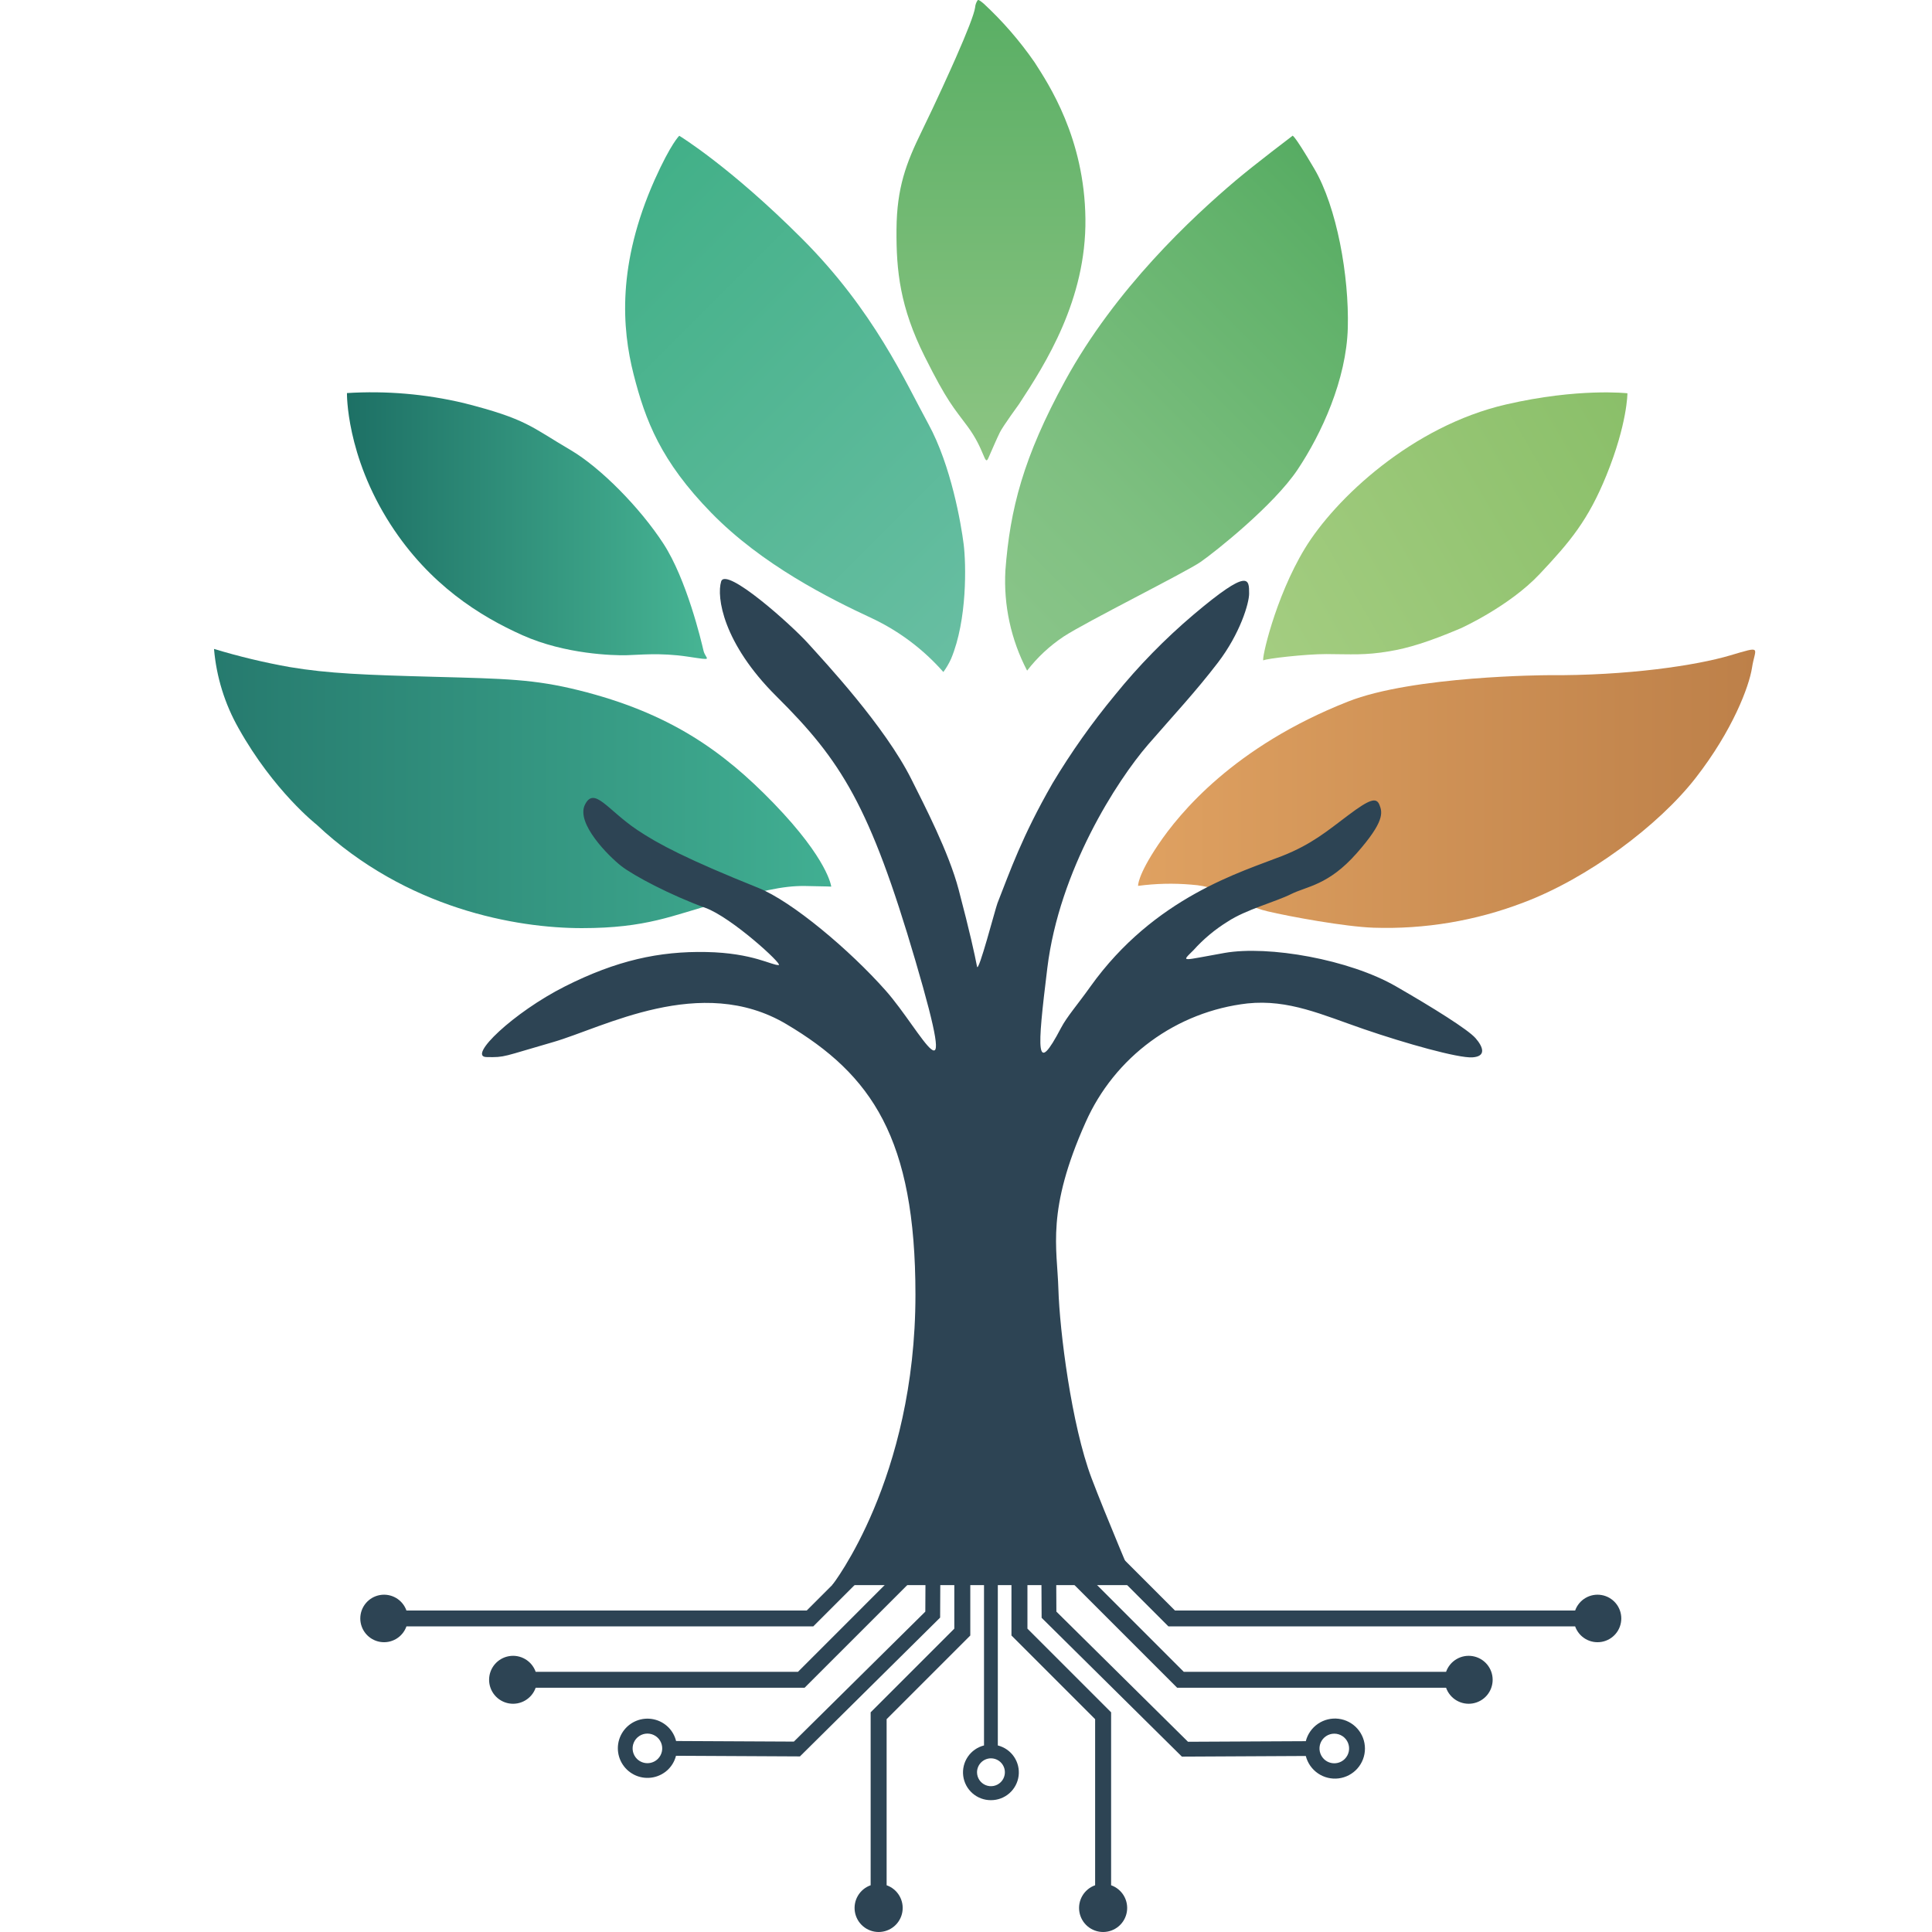
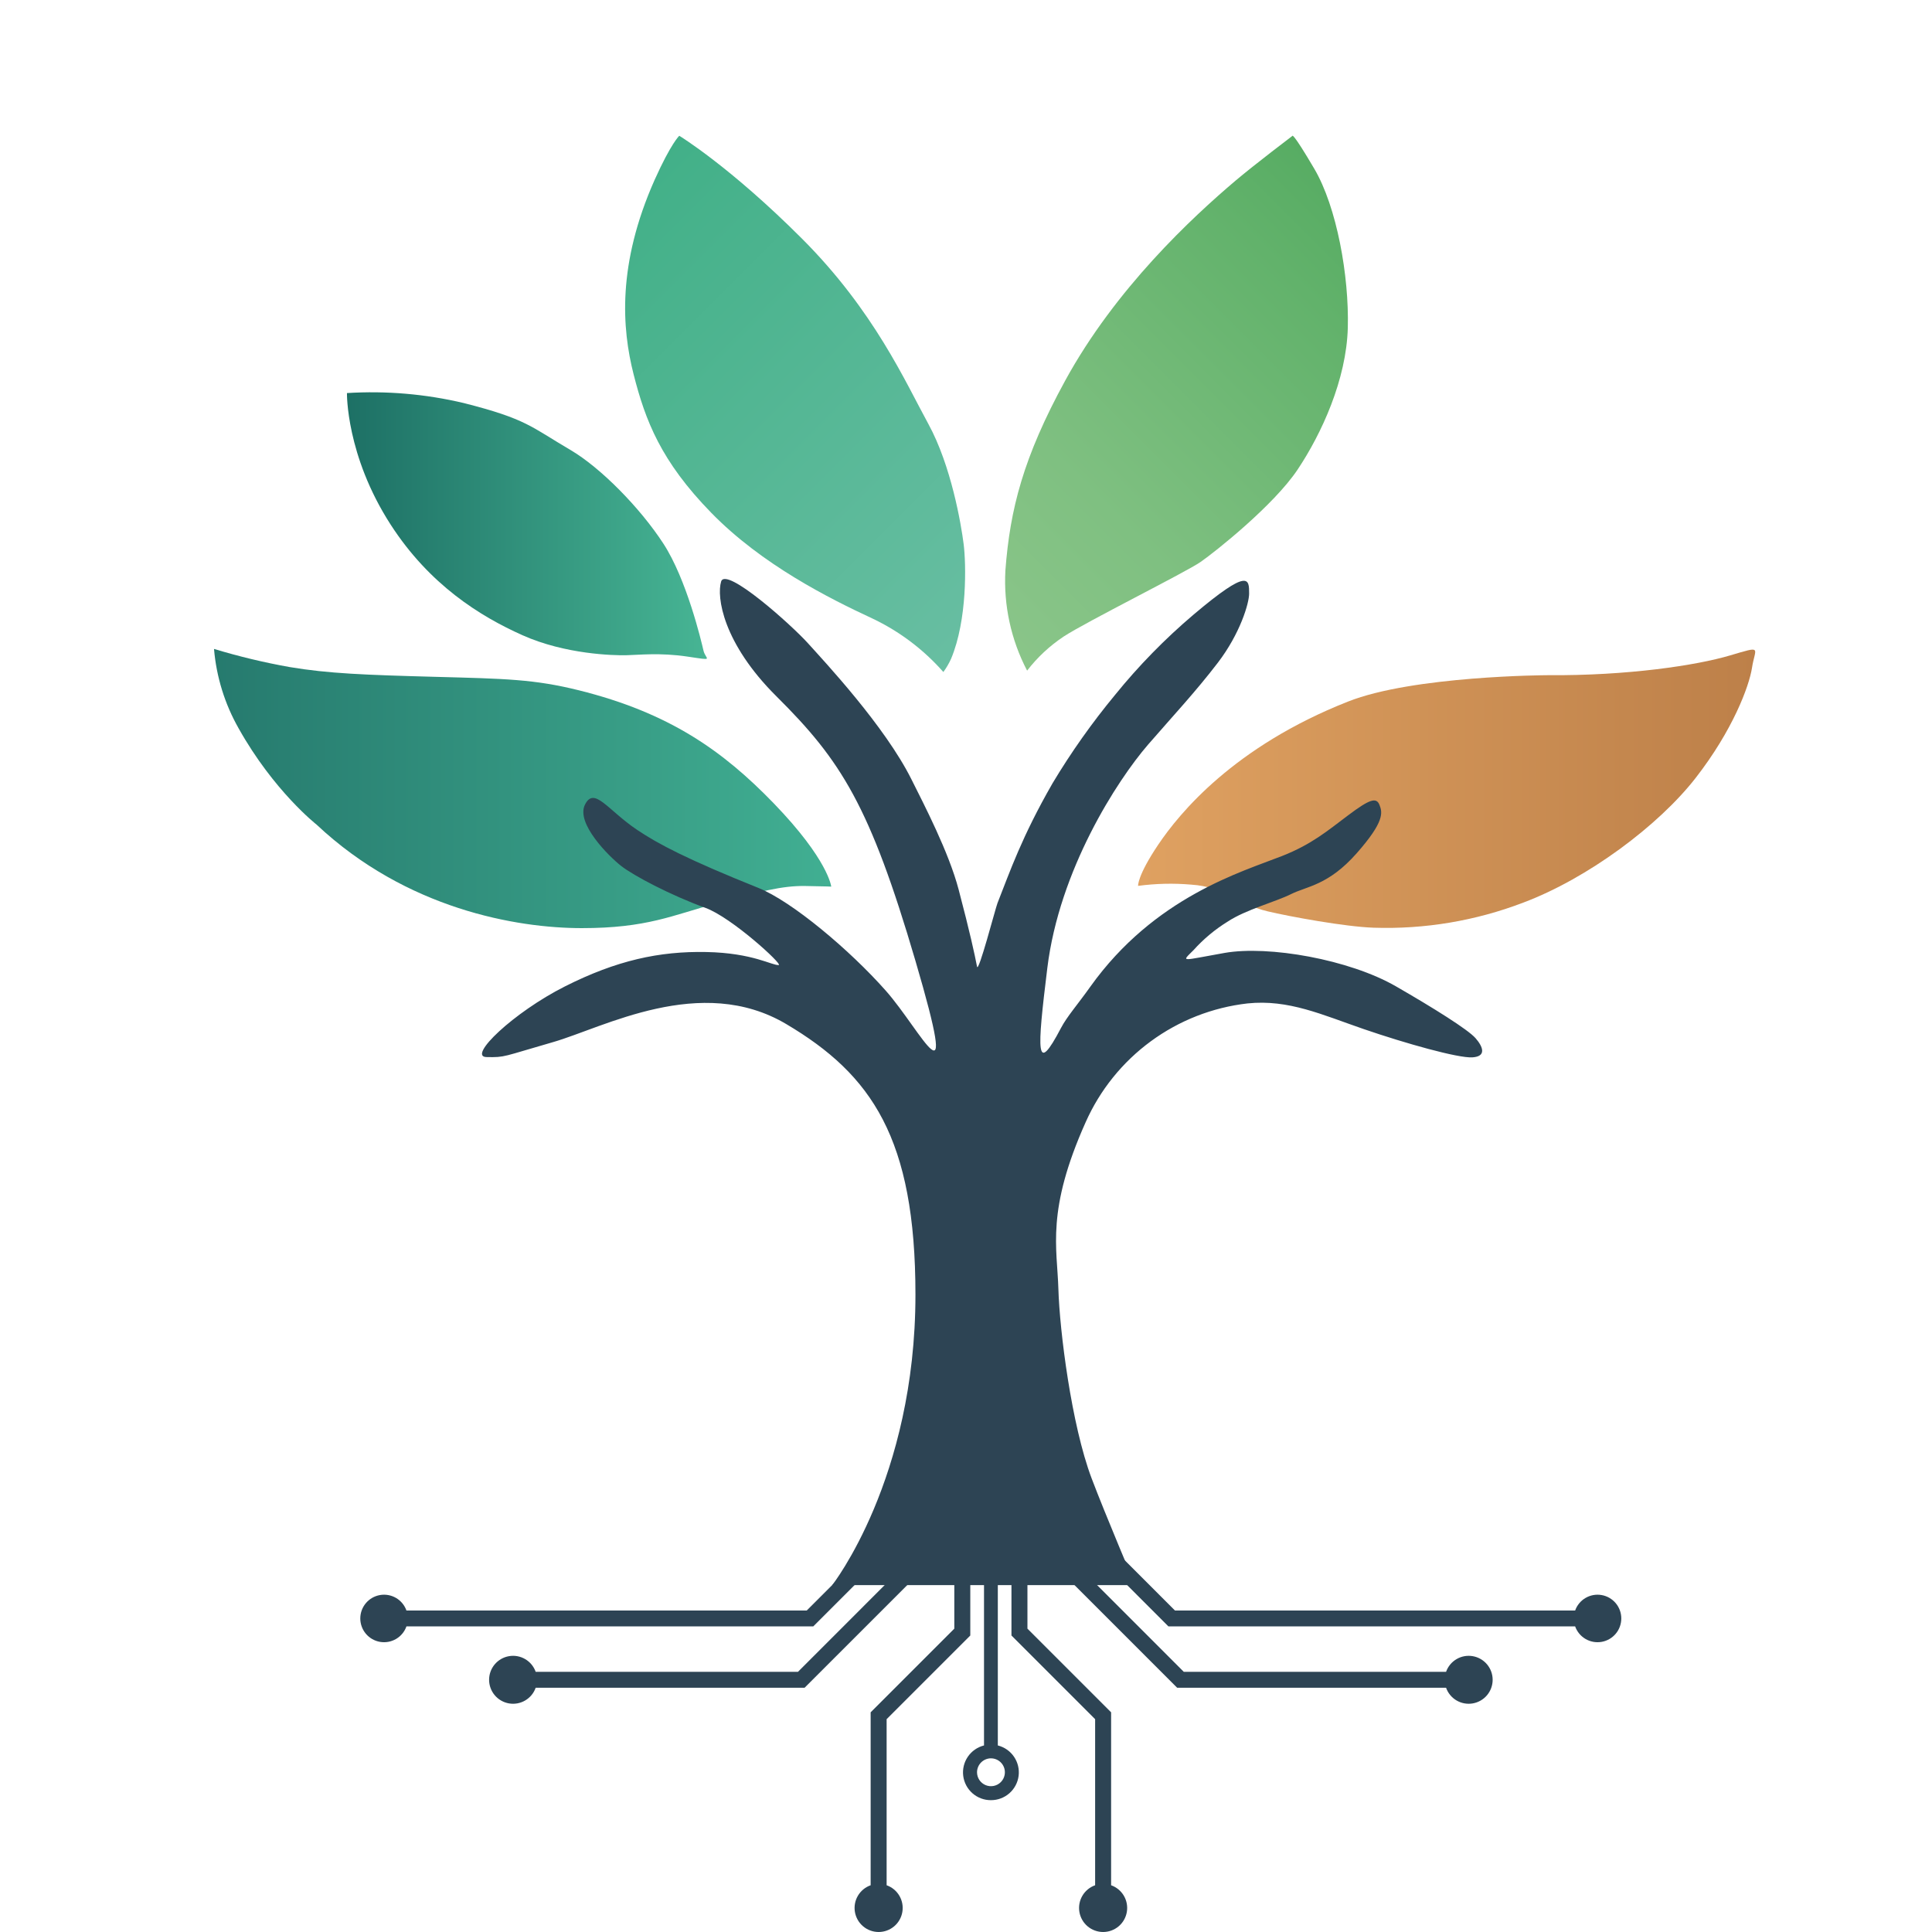
<svg xmlns="http://www.w3.org/2000/svg" width="500" height="500" viewBox="0 0 500 500" fill="none">
  <path d="M249.043 323.434C247.581 323.436 246.166 323.954 245.049 324.897C243.931 325.84 243.183 327.148 242.936 328.589C242.688 330.03 242.958 331.512 243.697 332.774C244.436 334.035 245.597 334.995 246.975 335.484V421.492L225.322 443.145V487.903C223.936 488.391 222.768 489.353 222.023 490.62C221.278 491.886 221.006 493.375 221.253 494.824C221.501 496.272 222.253 497.586 223.376 498.533C224.499 499.48 225.921 500 227.39 500C228.859 500 230.281 499.48 231.404 498.533C232.527 497.586 233.279 496.272 233.526 494.824C233.774 493.375 233.501 491.886 232.756 490.62C232.012 489.353 230.843 488.391 229.458 487.903V444.921L251.111 423.267V335.484C252.489 334.995 253.65 334.035 254.389 332.774C255.128 331.512 255.398 330.03 255.15 328.589C254.903 327.148 254.155 325.84 253.037 324.897C251.92 323.954 250.505 323.436 249.043 323.434Z" fill="#2D4454" />
  <path d="M256.459 465.881C258.215 465.887 259.913 465.25 261.231 464.091C262.55 462.931 263.399 461.329 263.617 459.587C263.836 457.844 263.409 456.082 262.417 454.633C261.426 453.184 259.938 452.148 258.235 451.72V343.052H254.662V451.72C252.957 452.148 251.468 453.186 250.477 454.638C249.485 456.089 249.06 457.854 249.281 459.598C249.502 461.342 250.355 462.944 251.678 464.102C253 465.26 254.702 465.893 256.459 465.881ZM256.459 455.055C257.172 455.055 257.87 455.266 258.462 455.662C259.055 456.058 259.517 456.621 259.79 457.28C260.063 457.939 260.135 458.664 259.995 459.363C259.856 460.063 259.513 460.705 259.009 461.209C258.505 461.713 257.862 462.057 257.163 462.196C256.463 462.335 255.739 462.264 255.08 461.991C254.421 461.718 253.858 461.256 253.462 460.663C253.066 460.07 252.854 459.373 252.854 458.66C252.857 457.705 253.238 456.789 253.913 456.114C254.589 455.438 255.504 455.057 256.459 455.055Z" fill="#2D4454" />
  <path d="M231.818 407.352L206.516 432.665H138.632C138.146 431.284 137.186 430.12 135.924 429.379C134.662 428.637 133.178 428.366 131.735 428.613C130.292 428.859 128.983 429.609 128.039 430.728C127.096 431.847 126.578 433.264 126.578 434.727C126.578 436.191 127.096 437.608 128.039 438.727C128.983 439.846 130.292 440.595 131.735 440.842C133.178 441.089 134.662 440.818 135.924 440.076C137.186 439.335 138.146 438.171 138.632 436.79H208.226L235.954 409.063L231.818 407.352Z" fill="#2D4454" />
  <path d="M237.989 393.396L210.478 420.907H105.189C104.705 422.275 103.753 423.427 102.502 424.16C101.251 424.894 99.78 425.162 98.351 424.916C96.921 424.671 95.624 423.928 94.689 422.819C93.755 421.71 93.242 420.306 93.242 418.855C93.242 417.405 93.755 416.001 94.689 414.892C95.624 413.783 96.921 413.04 98.351 412.795C99.78 412.549 101.251 412.817 102.502 413.55C103.753 414.284 104.705 415.436 105.189 416.804H208.779L233.897 391.697L237.989 393.396Z" fill="#2D4454" />
-   <path d="M247.04 371.483C246.214 370.637 245.204 369.994 244.088 369.603C242.972 369.212 241.78 369.085 240.607 369.231C239.434 369.378 238.31 369.794 237.324 370.446C236.338 371.099 235.517 371.971 234.924 372.994C234.331 374.017 233.982 375.163 233.906 376.343C233.83 377.523 234.027 378.705 234.484 379.795C234.94 380.886 235.642 381.857 236.536 382.631C237.429 383.405 238.49 383.962 239.635 384.259L239.472 417.085L205.455 450.724L174.967 450.572C174.644 449.249 173.971 448.037 173.018 447.064C171.952 445.985 170.59 445.246 169.104 444.942C167.618 444.637 166.075 444.78 164.671 445.352C163.266 445.925 162.063 446.902 161.213 448.158C160.364 449.415 159.906 450.895 159.899 452.412C159.891 453.929 160.334 455.414 161.171 456.679C162.007 457.945 163.201 458.933 164.6 459.52C165.999 460.106 167.54 460.265 169.029 459.975C170.518 459.685 171.887 458.96 172.964 457.891C173.927 456.925 174.611 455.717 174.945 454.394L207.025 454.557L243.305 418.633L243.467 384.215C244.794 383.895 246.01 383.221 246.986 382.267C248.411 380.837 249.215 378.904 249.226 376.886C249.236 374.868 248.451 372.927 247.04 371.483ZM238.866 379.571C238.329 379.035 237.963 378.352 237.814 377.609C237.666 376.865 237.741 376.094 238.031 375.393C238.321 374.692 238.812 374.093 239.442 373.671C240.073 373.25 240.814 373.025 241.573 373.025C242.331 373.025 243.073 373.25 243.703 373.671C244.333 374.093 244.825 374.692 245.115 375.393C245.404 376.094 245.48 376.865 245.331 377.609C245.182 378.352 244.816 379.035 244.279 379.571C243.559 380.285 242.587 380.685 241.573 380.685C240.559 380.685 239.586 380.285 238.866 379.571ZM164.844 455.195C164.307 454.66 163.941 453.977 163.792 453.233C163.644 452.489 163.719 451.718 164.009 451.017C164.298 450.316 164.79 449.717 165.42 449.296C166.051 448.874 166.792 448.649 167.55 448.649C168.309 448.649 169.05 448.874 169.681 449.296C170.311 449.717 170.803 450.316 171.092 451.017C171.382 451.718 171.457 452.489 171.309 453.233C171.16 453.977 170.794 454.66 170.257 455.195C169.537 455.909 168.564 456.31 167.55 456.31C166.537 456.31 165.564 455.909 164.844 455.195Z" fill="#2D4454" />
  <path d="M263.832 323.434C265.295 323.436 266.709 323.954 267.827 324.897C268.944 325.84 269.692 327.148 269.94 328.589C270.187 330.03 269.917 331.512 269.178 332.774C268.439 334.035 267.278 334.995 265.9 335.484V421.492L287.554 443.145V487.903C288.94 488.391 290.108 489.353 290.853 490.62C291.597 491.886 291.87 493.375 291.622 494.824C291.375 496.272 290.623 497.586 289.5 498.533C288.377 499.48 286.955 500 285.486 500C284.017 500 282.595 499.48 281.472 498.533C280.349 497.586 279.597 496.272 279.349 494.824C279.102 493.375 279.375 491.886 280.119 490.62C280.864 489.353 282.032 488.391 283.418 487.903V444.921L261.765 423.267V335.484C260.387 334.995 259.226 334.035 258.487 332.774C257.747 331.512 257.478 330.03 257.725 328.589C257.972 327.148 258.721 325.84 259.838 324.897C260.956 323.954 262.37 323.436 263.832 323.434Z" fill="#2D4454" />
  <path d="M281.058 407.352L306.36 432.665H374.243C374.73 431.284 375.689 430.12 376.951 429.379C378.213 428.637 379.697 428.366 381.14 428.613C382.583 428.859 383.892 429.609 384.836 430.728C385.78 431.847 386.298 433.264 386.298 434.727C386.298 436.191 385.78 437.608 384.836 438.727C383.892 439.846 382.583 440.595 381.14 440.842C379.697 441.089 378.213 440.818 376.951 440.076C375.689 439.335 374.73 438.171 374.243 436.79H304.649L276.922 409.063L281.058 407.352Z" fill="#2D4454" />
  <path d="M274.886 393.396L302.386 420.907H407.644C408.127 422.275 409.079 423.427 410.33 424.16C411.582 424.894 413.052 425.162 414.482 424.916C415.911 424.671 417.208 423.928 418.143 422.819C419.078 421.71 419.59 420.306 419.59 418.855C419.59 417.405 419.078 416.001 418.143 414.892C417.208 413.783 415.911 413.04 414.482 412.795C413.052 412.549 411.582 412.817 410.33 413.55C409.079 414.284 408.127 415.436 407.644 416.804H304.086L278.979 391.697L274.886 393.396Z" fill="#2D4454" />
-   <path d="M265.889 382.321C266.862 383.274 268.074 383.947 269.397 384.27L269.571 418.688L305.872 454.611L337.941 454.448C338.408 456.284 339.53 457.886 341.095 458.954C342.66 460.021 344.561 460.481 346.44 460.245C348.32 460.01 350.049 459.096 351.303 457.676C352.557 456.256 353.248 454.426 353.248 452.532C353.248 450.637 352.557 448.808 351.303 447.388C350.049 445.968 348.32 445.054 346.44 444.819C344.561 444.583 342.66 445.042 341.095 446.11C339.53 447.177 338.408 448.78 337.941 450.616L307.453 450.767L273.392 417.085L273.23 384.259C274.858 383.823 276.296 382.861 277.321 381.524C278.346 380.186 278.9 378.547 278.897 376.862C278.894 375.177 278.334 373.54 277.305 372.206C276.275 370.871 274.834 369.915 273.204 369.485C271.575 369.054 269.849 369.175 268.295 369.827C266.741 370.479 265.447 371.626 264.612 373.091C263.778 374.555 263.451 376.253 263.682 377.923C263.913 379.592 264.689 381.138 265.889 382.321ZM268.585 379.603C268.048 379.068 267.682 378.385 267.534 377.641C267.385 376.897 267.46 376.126 267.75 375.425C268.04 374.724 268.531 374.125 269.162 373.704C269.792 373.282 270.534 373.057 271.292 373.057C272.05 373.057 272.792 373.282 273.422 373.704C274.053 374.125 274.544 374.724 274.834 375.425C275.124 376.126 275.199 376.897 275.05 377.641C274.902 378.385 274.536 379.068 273.999 379.603C273.279 380.317 272.306 380.718 271.292 380.718C270.278 380.718 269.305 380.317 268.585 379.603ZM342.607 455.217C342.071 454.681 341.705 453.998 341.556 453.255C341.407 452.511 341.483 451.74 341.772 451.039C342.062 450.338 342.553 449.739 343.184 449.317C343.814 448.896 344.556 448.671 345.314 448.671C346.073 448.671 346.814 448.896 347.444 449.317C348.075 449.739 348.566 450.338 348.856 451.039C349.146 451.74 349.221 452.511 349.072 453.255C348.924 453.998 348.558 454.681 348.021 455.217C347.302 455.934 346.329 456.336 345.314 456.336C344.299 456.336 343.326 455.934 342.607 455.217Z" fill="#2D4454" />
  <path d="M400.476 174.74C421.253 174.903 439.052 172.196 447.713 169.63C456.375 167.064 454.209 167.541 453.408 172.878C452.661 177.62 448.439 188.999 438.814 201.352C429.189 213.706 410.881 227.336 394.229 233.594C381.878 238.319 368.708 240.527 355.491 240.09C348.108 239.841 333.751 237.21 327.981 235.835C320.402 234.027 317.035 229.502 308.254 228.939C303.684 228.547 299.084 228.656 294.537 229.264C294.537 229.264 294.299 226.698 299.755 218.588C305.212 210.479 319.319 193.221 348.822 181.583C365.701 174.87 400.476 174.74 400.476 174.74Z" fill="url(#paint0_linear_1_2)" />
  <path d="M81.933 213.413C105.189 235.272 133.728 240.199 150.585 240.199C167.442 240.199 174.036 236.875 185.393 233.789C196.75 230.704 202.413 229.199 208.411 229.296C214.409 229.393 215.123 229.458 215.123 229.458C215.123 229.458 214.419 222.562 200.226 207.881C187.017 194.228 173.159 184.463 149.816 178.649C138.221 175.769 130.815 175.65 112.648 175.163C94.481 174.675 84.986 174.318 74.993 172.64C68.37 171.462 61.823 169.893 55.386 167.941C56 175.178 58.176 182.196 61.763 188.512C70.868 204.752 81.933 213.413 81.933 213.413Z" fill="url(#paint1_linear_1_2)" />
  <path d="M89.793 101.725C89.793 101.725 89.49 117.781 101.096 135.764C111.143 151.322 124.19 159.475 135.254 164.412C146.319 169.349 158.781 169.641 162.029 169.576C165.277 169.511 170.755 168.851 177.966 169.933C185.176 171.016 182.6 170.713 182.058 168.363C181.517 166.014 177.728 149.958 171.665 140.658C165.602 131.358 155.425 121.029 147.651 116.46C137.366 110.44 136.37 108.459 120.043 104.313C110.142 101.964 99.949 101.092 89.793 101.725Z" fill="url(#paint2_linear_1_2)" />
  <path d="M225.809 160.081C214.582 154.873 197.183 146.136 184.105 132.744C171.026 119.351 167.02 108.838 163.978 96.885C160.935 84.933 159.723 68.4 169.391 46.606C173.722 36.96 175.8 35.141 175.8 35.141C175.8 35.141 188.879 43.077 207.555 61.764C226.231 80.451 234.308 98.856 240.241 109.683C246.174 120.509 248.74 135.667 249.39 140.799C250.039 145.93 250.353 160.449 246.142 170.485C245.596 171.696 244.924 172.847 244.139 173.917C239.031 168.11 232.794 163.402 225.809 160.081Z" fill="url(#paint3_linear_1_2)" />
-   <path d="M263.746 104.551C270.556 94.168 281.144 77.56 280.906 56.632C280.668 35.704 271.357 21.748 267.752 16.129C263.937 10.615 259.534 5.532 254.619 0.972C253.807 0.3 253.222 -0.176 253.016 0.062C252.631 0.62 252.403 1.27 252.356 1.946C252.118 3.635 250.299 8.29 247.343 15.003C245.903 18.251 242.515 25.83 238.509 34.036C234.503 42.243 232.099 48.566 232.013 59.36C231.926 70.154 232.944 79.541 239.321 92.295C245.145 103.934 246.737 105.406 250.386 110.332C254.879 116.384 254.803 120.802 255.799 118.517C257.001 115.789 257.964 113.526 258.765 111.902C259.567 110.278 263.746 104.551 263.746 104.551Z" fill="url(#paint4_linear_1_2)" />
  <path d="M275.655 98.531C264.828 118.344 261.396 131.737 260.195 147.619C259.699 156.614 261.64 165.576 265.814 173.56C268.473 170.111 271.681 167.123 275.309 164.715C281.209 160.86 306.955 148.052 310.745 145.411C314.534 142.769 329.626 130.795 335.819 121.527C342.012 112.259 348.454 98.25 348.811 84.835C349.169 71.421 345.964 53.59 340.15 43.694C334.336 33.798 334.455 35.184 334.455 35.184C334.455 35.184 324.895 42.416 319.774 46.736C308.568 56.231 288.68 74.68 275.655 98.531Z" fill="url(#paint5_linear_1_2)" />
  <path d="M215.383 410.221C215.383 410.221 236.917 382.797 236.917 335.041C236.917 294.614 225.603 278.135 203.474 265.024C181.344 251.913 156.074 265.988 143.082 269.712C130.09 273.437 130.815 273.686 125.878 273.566C120.941 273.447 132.862 262.014 146.211 255.28C159.56 248.546 170.636 246.142 182.784 246.381C194.931 246.619 199.857 249.932 201.546 249.748C202.629 249.629 189.41 237.459 182.545 234.948C173.592 231.7 164.021 226.654 160.773 224.121C157.525 221.587 148.983 213.056 151.386 208.249C153.79 203.442 157.178 209.57 164.855 214.745C170.387 218.469 177.966 222.443 196.252 229.783C204.968 233.269 219.952 245.893 229.219 256.363C238.487 266.832 248.707 288.843 236.917 248.665C225.127 208.487 217.667 196.816 200.951 180.219C187.06 166.425 185.425 154.473 186.627 150.499C187.829 146.526 204.794 161.694 209.125 166.501C213.456 171.308 229.003 187.916 235.889 201.71C239.191 208.325 245.546 220.526 248.101 230.238C251.035 241.379 252.248 246.998 252.854 250.148C253.211 252.011 257.596 235.143 258.148 233.724C261.396 225.485 264.46 216.521 272.407 202.695C277.206 194.692 282.602 187.063 288.55 179.872C294.674 172.309 301.492 165.335 308.915 159.042C323.347 146.851 323.271 149.85 323.271 153.628C323.271 156.118 320.943 163.979 315.173 171.514C309.402 179.049 303.707 185.112 297.103 192.723C289.069 202.034 274.15 225.128 271.043 250.549C268.38 272.267 267.99 278.623 274.594 266.02C276.11 263.119 279.011 259.817 282.173 255.356C298.781 232.1 321.43 225.615 331.824 221.523C339.511 218.491 343.528 215.026 348.984 210.934C354.441 206.842 356.195 206.279 356.996 208.281C357.797 210.284 358.36 212.612 351.063 220.873C343.766 229.134 338.158 229.372 334.141 231.386C330.124 233.399 322.437 235.392 317.706 238.52C314.427 240.543 311.456 243.026 308.882 245.893C305.634 249.141 305.515 248.622 316.905 246.619C328.295 244.616 349.223 248.308 361.294 255.28C370.898 260.813 379.906 266.432 381.865 268.673C383.825 270.914 384.745 273.404 381.064 273.642C377.383 273.88 363.741 270.037 352.99 266.345C342.239 262.653 333.502 258.572 322.838 259.687C313.789 260.721 305.166 264.1 297.824 269.489C290.481 274.878 284.672 282.09 280.971 290.413C270.707 313.344 273.598 322.893 273.912 333.633C274.226 344.373 277.29 368.766 282.498 382.559C286.07 392 293.801 410.221 293.801 410.221H215.383Z" fill="#2D4454" />
-   <path d="M377.989 162.625C369.696 166.144 364.391 167.757 359.584 168.547C353.207 169.63 349.721 169.305 343.225 169.273C337.876 169.273 327.678 170.442 326.985 170.897C326.292 171.352 329.875 154.83 337.692 141.957C345.509 129.084 365.463 110.267 389.78 104.67C408.521 100.339 421.177 101.779 421.177 101.779C421.177 101.779 421.177 109.607 415.764 122.956C411.043 134.584 406.377 140.16 398.441 148.583C390.505 157.006 377.989 162.625 377.989 162.625Z" fill="url(#paint6_linear_1_2)" />
  <defs>
    <linearGradient id="paint0_linear_1_2" x1="454.263" y1="204.113" x2="294.537" y2="204.113" gradientUnits="userSpaceOnUse">
      <stop stop-color="#BD8049" />
      <stop offset="1" stop-color="#DFA161" />
    </linearGradient>
    <linearGradient id="paint1_linear_1_2" x1="55.386" y1="204.07" x2="215.123" y2="204.07" gradientUnits="userSpaceOnUse">
      <stop stop-color="#267A6E" />
      <stop offset="1" stop-color="#41AF92" />
    </linearGradient>
    <linearGradient id="paint2_linear_1_2" x1="89.793" y1="136.024" x2="182.957" y2="136.024" gradientUnits="userSpaceOnUse">
      <stop stop-color="#1D7065" />
      <stop offset="1" stop-color="#47B594" />
    </linearGradient>
    <linearGradient id="paint3_linear_1_2" x1="154.786" y1="56.188" x2="258.322" y2="159.724" gradientUnits="userSpaceOnUse">
      <stop stop-color="#42B088" />
      <stop offset="1" stop-color="#68BEA2" />
    </linearGradient>
    <linearGradient id="paint4_linear_1_2" x1="256.459" y1="-0.014" x2="256.459" y2="119.113" gradientUnits="userSpaceOnUse">
      <stop stop-color="#59AE64" />
      <stop offset="1" stop-color="#8DC583" />
    </linearGradient>
    <linearGradient id="paint5_linear_1_2" x1="355.751" y1="56.264" x2="252.096" y2="159.908" gradientUnits="userSpaceOnUse">
      <stop stop-color="#57AC63" />
      <stop offset="0.18" stop-color="#62B26B" />
      <stop offset="0.7" stop-color="#7FC081" />
      <stop offset="1" stop-color="#8AC589" />
    </linearGradient>
    <linearGradient id="paint6_linear_1_2" x1="324.332" y1="166.328" x2="424.945" y2="108.243" gradientUnits="userSpaceOnUse">
      <stop stop-color="#A4CD81" />
      <stop offset="1" stop-color="#8ABF69" />
    </linearGradient>
  </defs>
</svg>